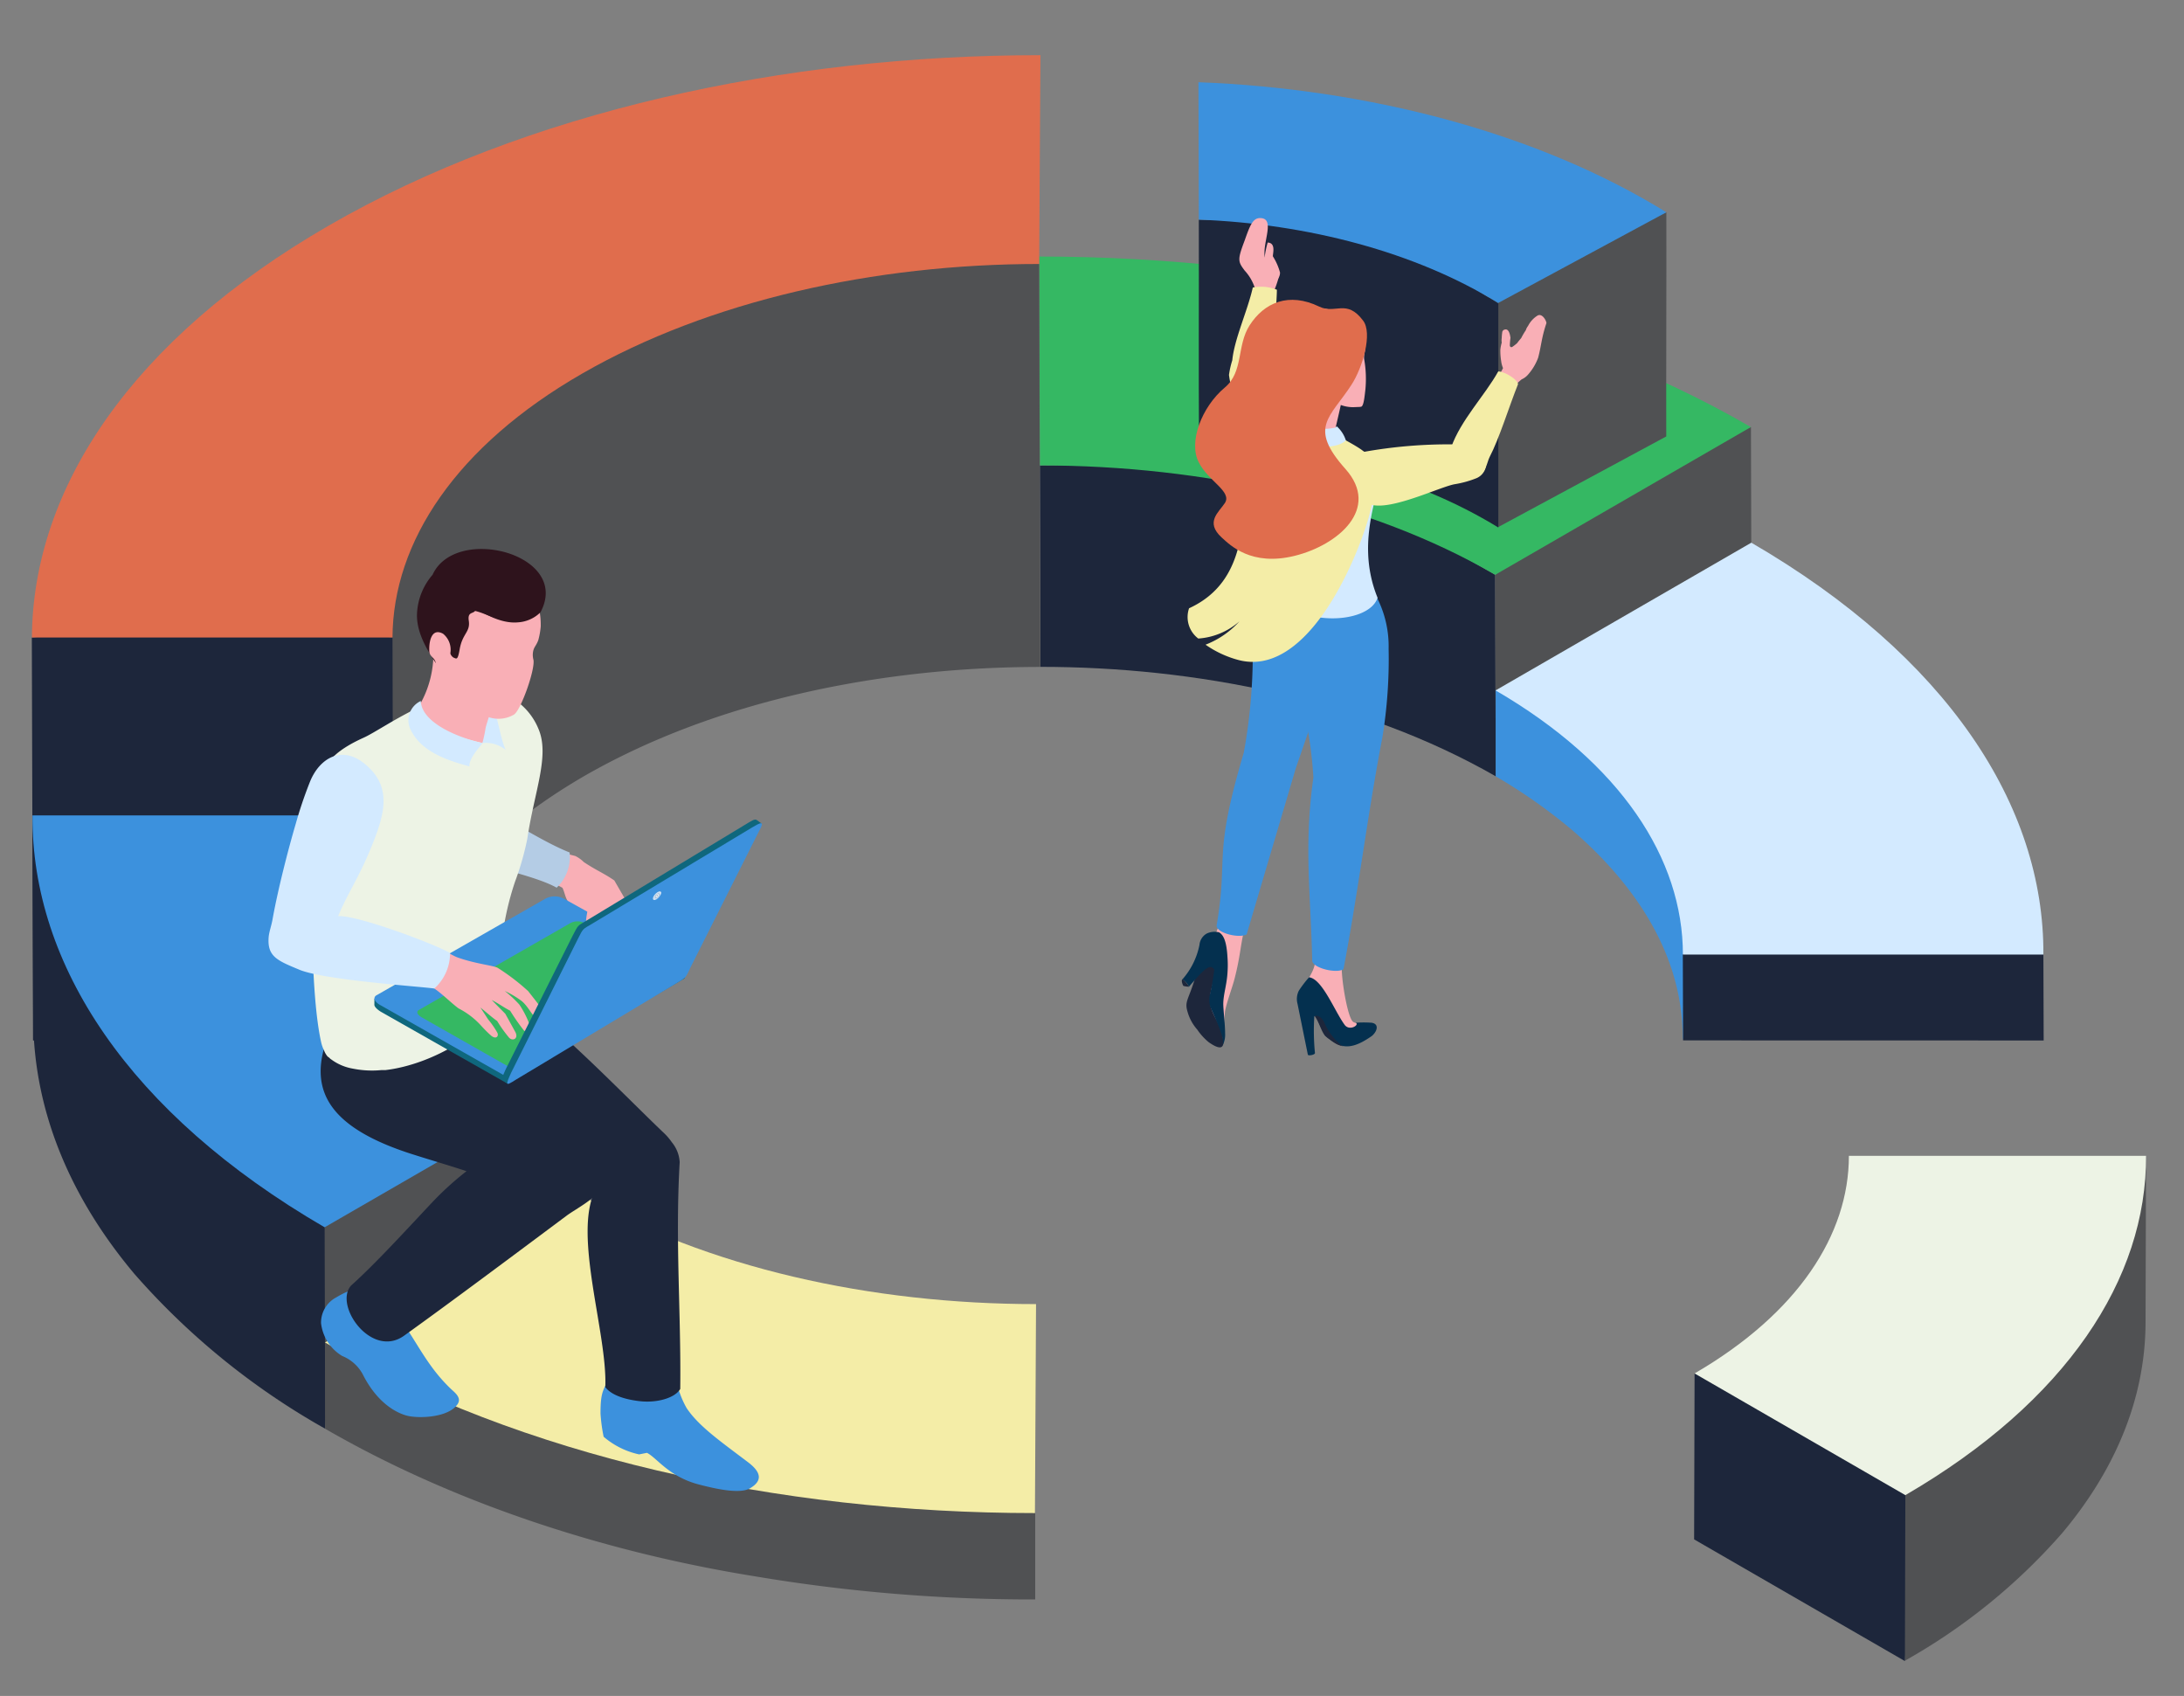
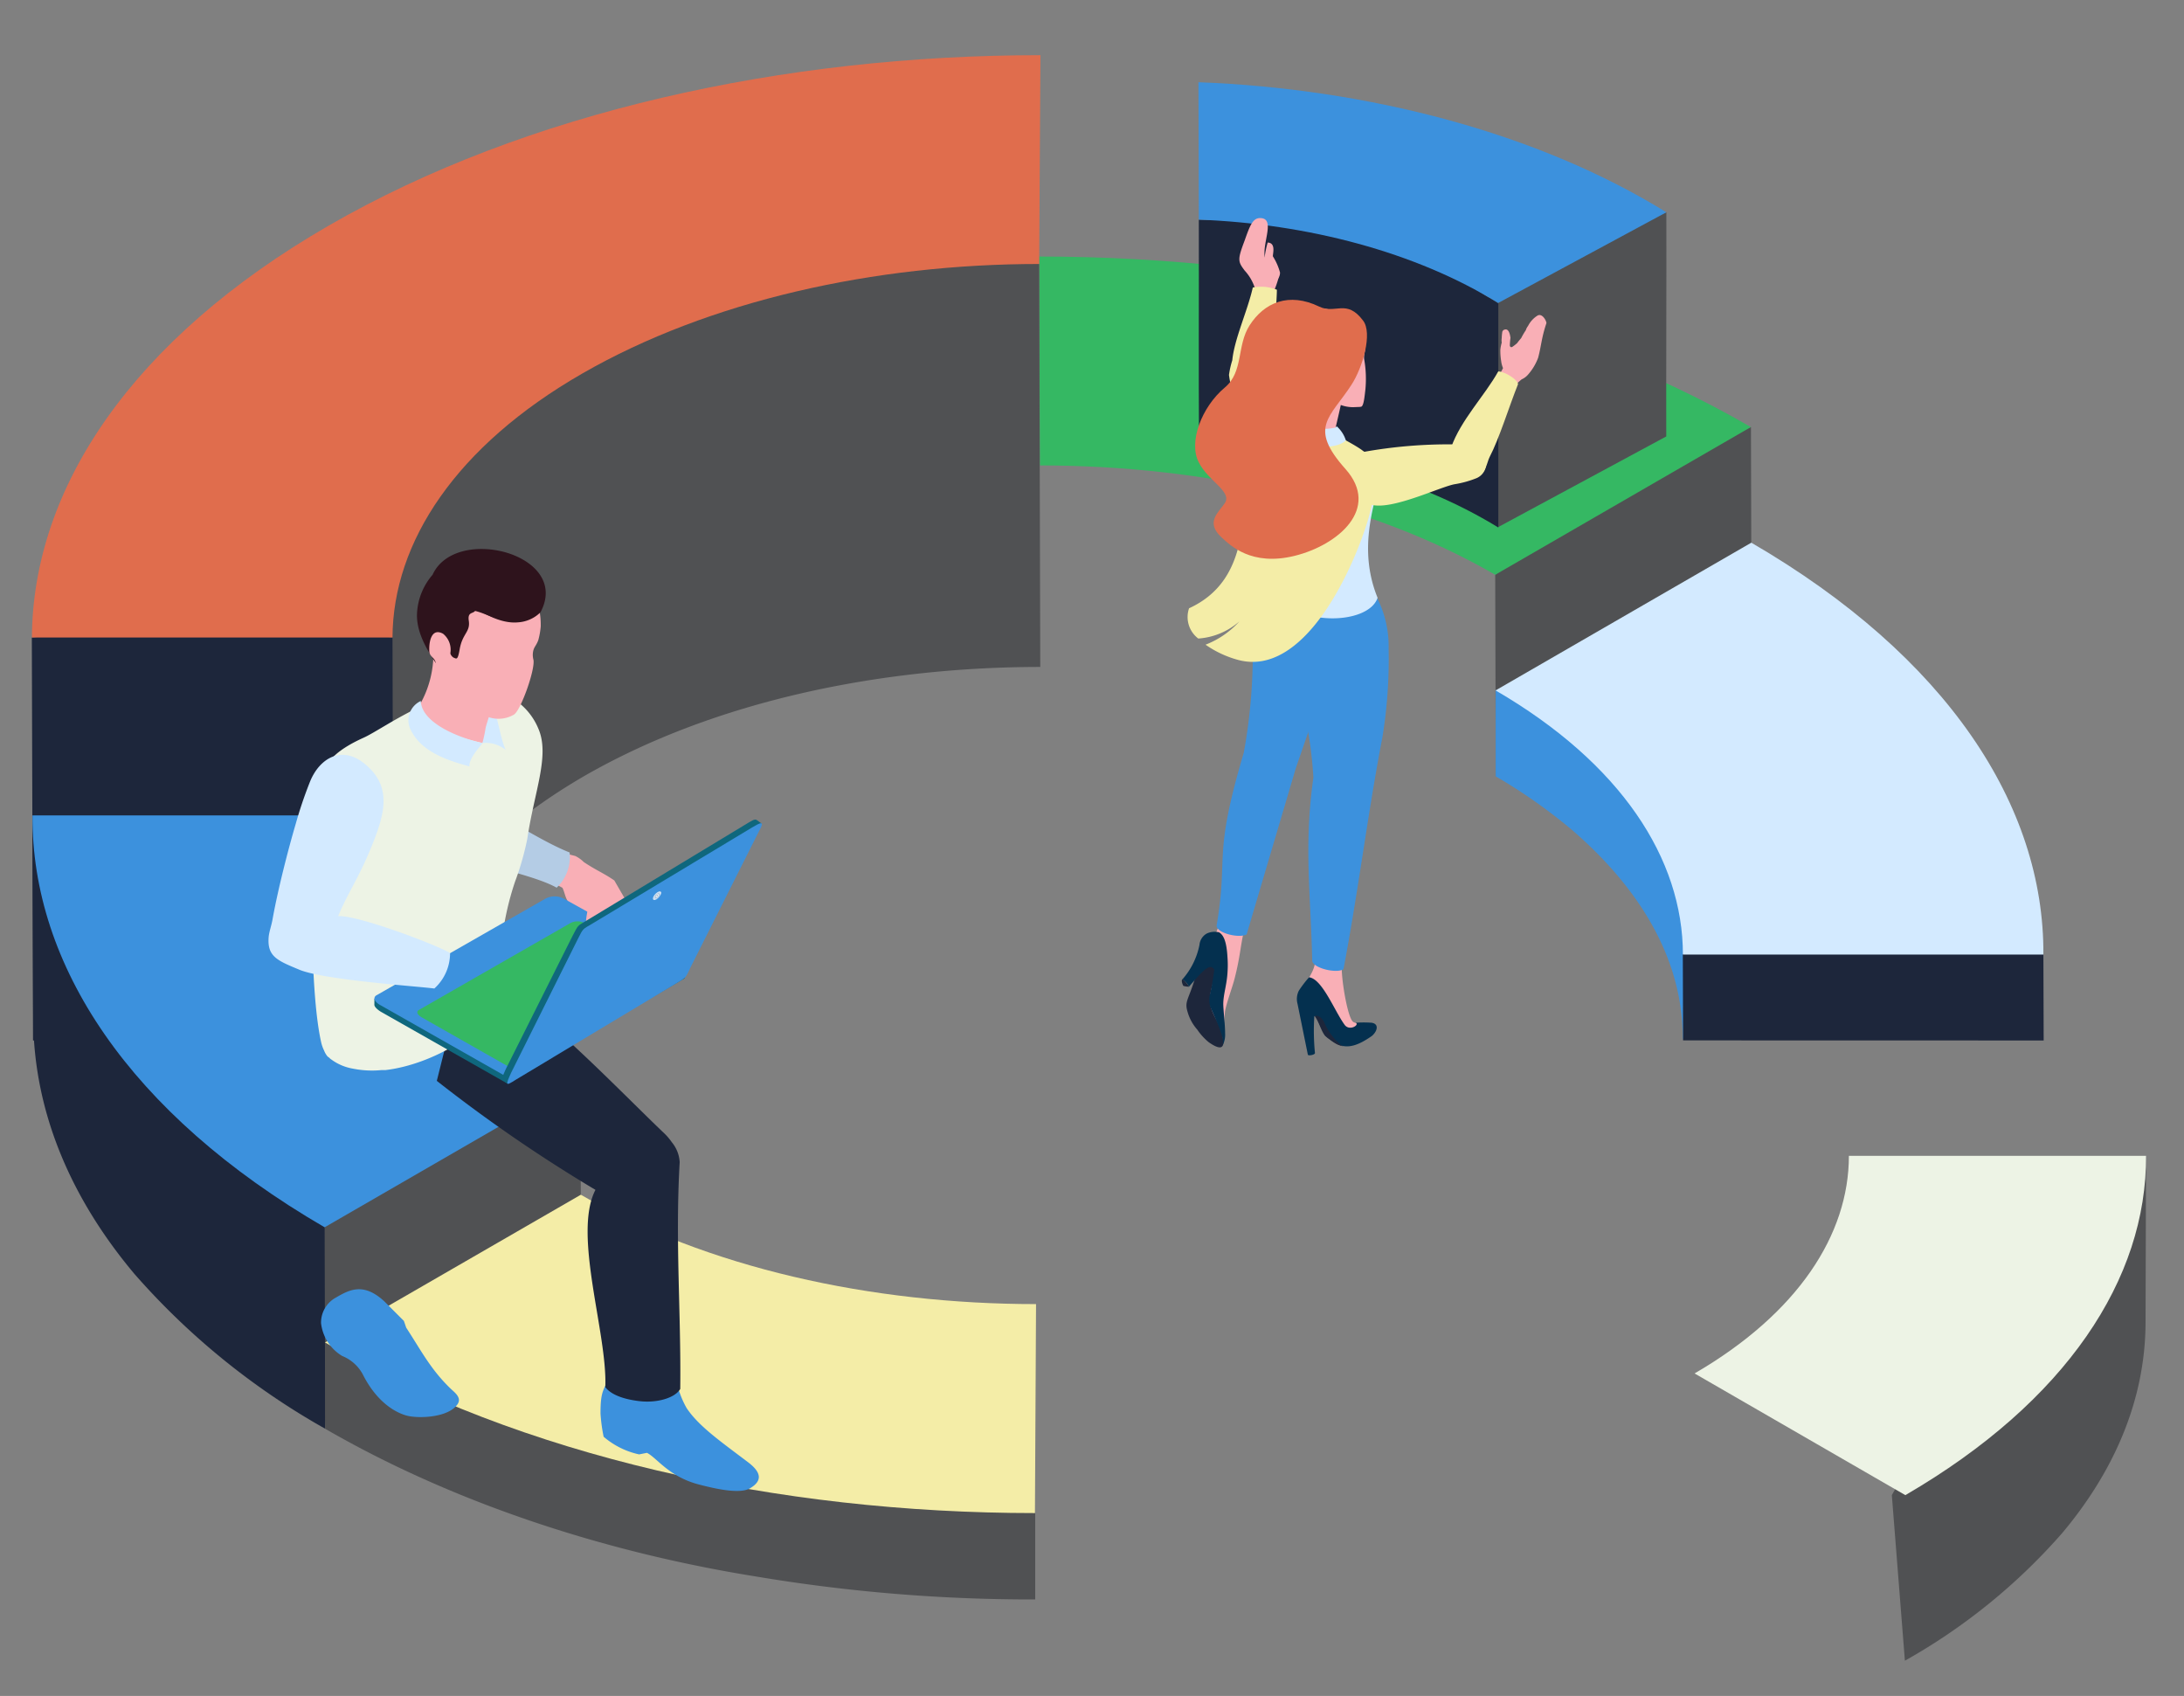
<svg xmlns="http://www.w3.org/2000/svg" viewBox="0 0 237.49 184.38">
  <rect x="0" y="0" width="237.49" height="184.38" fill="#808080" stroke="none" />
  <defs>
    <style>.cls-1{fill:#1d263b;}.cls-1,.cls-10,.cls-11,.cls-12,.cls-13,.cls-14,.cls-15,.cls-16,.cls-2,.cls-3,.cls-4,.cls-5,.cls-6,.cls-7,.cls-8,.cls-9{fill-rule:evenodd;}.cls-2{fill:#505153;}.cls-3{fill:#35b863;}.cls-4{fill:#e06d4d;}.cls-5{fill:#3c91dd;}.cls-6{fill:#f4eda7;}.cls-7{fill:#d3eaff;}.cls-8{fill:#edf3e5;}.cls-9{fill:#f9afb6;}.cls-10{fill:#04304f;}.cls-11{fill:#b4cce5;}.cls-12{fill:#0f677d;}.cls-13{fill:#cddff2;}.cls-14{fill:#9cb3cb;}.cls-15{fill:#fff;}.cls-16{fill:#2e131c;}</style>
  </defs>
  <title>CloverDX illustration database</title>
  <g id="Layer_3" data-name="Layer 3">
-     <path class="cls-1" d="M113.14,72.5l-.06-21.9c7.26,0,15-.55,22.16.83,11.66,2.12,17.62,5.48,27.35,11.06l.06,21.91C148,76,129.89,72.5,113.14,72.5Z" />
    <polygon class="cls-2" points="190.4 46.43 190.46 68.34 162.65 84.4 162.59 62.49 172.88 53.72 190.4 46.43" />
    <path class="cls-3" d="M113,27.89c28,0,56.12,6.18,77.39,18.54L162.59,62.49C148.94,54.56,131,50.6,113.08,50.6Z" />
    <path class="cls-2" d="M113,28.7l.12,43.81c-16.74,0-35,3.46-49.64,11.89-8.59,5-14.5,10.88-17.75,17.16a25.54,25.54,0,0,0-3,11.56l-3-43.59C37.89,32.8,86.46,22.09,113,28.7Z" />
    <polygon class="cls-1" points="42.68 69.31 42.8 113.12 3.59 113.12 3.46 69.31 24.45 67.2 42.68 69.31" />
    <path class="cls-4" d="M35.74,24.53C57.15,12.17,85.17,6,113.14,6L113,28.7c-17.94,0-35.91,4-49.65,11.89S42.73,58.92,42.68,69.31H3.47C3.56,53.1,14.32,36.9,35.74,24.53Z" />
    <path class="cls-1" d="M25.45,120.9c3.72,3.13,8.76,7.2,11.63,12.53l-1.72,21.9a79,79,0,0,1-20.75-16.84c-6.59-7.84-11-17.28-11-27.94l-.06-21.9C3.53,103.3,14.23,111.5,25.45,120.9Z" />
    <polygon class="cls-2" points="63.12 117.36 63.18 139.27 35.36 155.33 35.3 133.43 43.73 124.96 63.12 117.36" />
    <path class="cls-5" d="M42.75,88.65c-.06,10.4,6.72,20.78,20.37,28.71L35.3,133.43C14,121.06,3.44,104.85,3.53,88.65Z" />
    <path class="cls-2" d="M35.37,155.34l0-9.39c15.12,2.54,63.37,13,77.2,18.55l0,9.39a181.6,181.6,0,0,1-30.45-2.51C66.12,168.81,49.58,163.55,35.37,155.34Z" />
    <path class="cls-6" d="M63.16,129.89c13.64,7.93,31.57,11.89,49.5,11.89l-.12,22.72c-28,0-55.92-6.19-77.2-18.55Z" />
    <path class="cls-5" d="M171,90.28a59.07,59.07,0,0,0-8.36-5.88l0-9.39c14.08,4.77,25,15.27,22.15,28.72L183,113.11c0-.45,0-.9-.05-1.35C182.58,103.1,177.4,95.81,171,90.28Z" />
    <polygon class="cls-1" points="222.2 103.73 222.23 113.12 183.02 113.11 182.99 103.73 197.16 101.72 222.2 103.73" />
    <path class="cls-7" d="M190.44,59c21.27,12.36,31.86,28.57,31.76,44.78H183c0-10.4-6.72-20.79-20.37-28.72Z" />
    <path class="cls-2" d="M215.31,152.23c-3.07,2.58-7.22,5.93-9.59,10.32l1.42,18a65,65,0,0,0,17.1-13.87c5.43-6.46,9.07-14.23,9.07-23l.05-18C233.36,137.73,224.55,144.48,215.31,152.23Z" />
-     <polygon class="cls-1" points="184.27 149.31 184.22 167.36 207.14 180.59 207.19 162.55 200.24 155.57 184.27 149.31" />
    <path class="cls-8" d="M201.05,125.66c0,8.56-5.54,17.12-16.78,23.66l22.92,13.23c17.53-10.19,26.25-23.55,26.17-36.89Z" />
    <path class="cls-2" d="M181.19,47.45,162.9,57.31l-2.85-23.78,9.63-6.1,11.52-4.35C181.22,31.25,181.17,39.3,181.19,47.45Z" />
    <path class="cls-1" d="M130.36,23.88c4.78.18,9.9,0,14.57,1.1,7.66,1.68,11.58,4,18,8,0,8.25,0,16.17,0,24.37-9.61-5.9-21.54-8.64-32.55-9.06C130.33,40.05,130.38,32,130.36,23.88Z" />
    <path class="cls-5" d="M130.32,8.94c18.39.7,36.89,5.48,50.88,14.14l-18.29,9.86c-9-5.56-20.76-8.61-32.55-9.06Z" />
    <path class="cls-9" d="M138.38,30.72a1.12,1.12,0,0,0,.81-1.09,6.27,6.27,0,0,0-.77-1.75c-.06-.19.39-1.47-.57-1.51a9.72,9.72,0,0,0-.33,1.6C137.62,28.52,137.87,30.62,138.38,30.72Z" />
    <path class="cls-9" d="M137.53,27.94c.52,1,1.74,1.34,1.47,2.38a12.13,12.13,0,0,1-.48,1.36,3.89,3.89,0,0,1-2.06.06,1.83,1.83,0,0,0,0-.41,5.09,5.09,0,0,0-1.11-1.91c-.75-1-.8-1.17,0-3.29.55-1.56.87-2.41,1.64-2.42C138.74,23.68,137.27,26.32,137.53,27.94Z" />
    <path class="cls-6" d="M142.57,48.63c-.23-.87-1.27-1.81-1.82-2.77a56.25,56.25,0,0,0-2.9-5c.47-1,1-8,1-9.36a4.65,4.65,0,0,0-2.62-.24c-.57,2.54-2,5.57-2.23,7.91a9.37,9.37,0,0,0-.36,1.6,13.16,13.16,0,0,0,.75,2.93,45.56,45.56,0,0,0,2.86,6.88c.92,1.56,1.72,1.7,2.58,1.6C141.87,51.9,143,50.37,142.57,48.63Z" />
    <path class="cls-9" d="M133,98.18a9.87,9.87,0,0,1-.8,3.31c-.22.24-.5.38-.63.66-.69,1.47-.84,2.89-.36,10.45l1.77,0,.23-2.67c.22-1.09.83-2.67,1.07-3.65.54-2.14.59-3.21.92-4.78Z" />
    <path class="cls-1" d="M129.3,107.28a3,3,0,0,1-.61-.09c-.09-.1-.26-.6-.13-.7S129.23,107.13,129.3,107.28Z" />
    <path class="cls-1" d="M130.28,104.26a3.5,3.5,0,0,1-.3,2c-.74,2.45-1.18,2.58-.86,3.69a5,5,0,0,0,1.08,2,6.42,6.42,0,0,0,1.24,1.36c.93.65,1.76.95,1.56-.34a6.46,6.46,0,0,0-.3-1.2c-.66-1.53-1.43-2.2-1-4.11.3-1.41.79-2.35.16-3.3Z" />
    <path class="cls-10" d="M130.43,102.73a8,8,0,0,1-1.87,3.76c.14,0,.52.35.73.78,1.53-1.76,2.28-2.62,2.75-1.86a24.4,24.4,0,0,1-.47,2.69,2.57,2.57,0,0,0,.05,1.39c.6,1.45,1.7,3.56,1.28,4.25a2.46,2.46,0,0,0,.32-1.38c0-1-.18-2.35-.2-3.18,0-1.12.4-2.09.47-3.62a10.92,10.92,0,0,0,0-1.28c-.06-1.08-.18-2.52-.94-2.92a2,2,0,0,0-1.34.14A1.58,1.58,0,0,0,130.43,102.73Z" />
-     <path class="cls-5" d="M140.91,83.51l5.41-15.68.18-4.31a4.11,4.11,0,0,0-.56-1.75c-2.86.84-4.45,1.74-7.52,1.64a13,13,0,0,0-2.22,5.85,59.81,59.81,0,0,1-.95,12.57c-3.42,11.51-1.64,11.11-2.95,18.76-.11.82,2.4,1.46,3.26,1Z" />
+     <path class="cls-5" d="M140.91,83.51l5.41-15.68.18-4.31a4.11,4.11,0,0,0-.56-1.75c-2.86.84-4.45,1.74-7.52,1.64a13,13,0,0,0-2.22,5.85,59.81,59.81,0,0,1-.95,12.57c-3.42,11.51-1.64,11.11-2.95,18.76-.11.82,2.4,1.46,3.26,1" />
    <path class="cls-9" d="M143,104.48c0,1.2-1.18,2.36-1.32,3.14-.3,1.8,1,.86,2.46,3.17.59,0,1.89,2.12,3.64,2.23a1,1,0,0,0,.33-1.65c-.35-.2-.67-.05-1-.3-.61-.54-1.33-5-1.19-6.23Z" />
    <path class="cls-10" d="M142.35,106.25c1.43.17,2.76,3.65,3.86,5.16.53.74,1.67,0,1.21-.22a12.85,12.85,0,0,1,1.73,0c.89.14.58,1,0,1.46-1.35.93-2.55,1.46-3.78.84a5.69,5.69,0,0,1-.75-.5,4.32,4.32,0,0,1-.5-.4,14.7,14.7,0,0,1-.91-1.9c-.12-.21-.22-.26-.29-.2a24.48,24.48,0,0,0,.07,4c0,.18-.65.32-.77.19l-1.13-5.56a2,2,0,0,1,.15-1.42A12.28,12.28,0,0,1,142.35,106.25Z" />
    <path class="cls-1" d="M146.07,113.75a2.71,2.71,0,0,1-.73-.24,5.69,5.69,0,0,1-.75-.5,4.32,4.32,0,0,1-.5-.4c-.43-.52-.64-1.48-1.12-2.13.16-.1.58-.09,1,.6a6.54,6.54,0,0,0,1.88,2.56Z" />
    <path class="cls-5" d="M150.32,80.18a52.8,52.8,0,0,0,.68-9.64,11.64,11.64,0,0,0-1.5-6c-2.72.84-4.75,1.67-7.83,1.56a9.5,9.5,0,0,0-1.06,5.13c.32,3.76,1.79,6.57,2.21,13.3-1.06,7.52-.29,12.6-.13,19.89,0,.81,2.63,1.46,3.4.95C147.72,96.81,148.71,88.54,150.32,80.18Z" />
    <path class="cls-7" d="M139,45.23c-3.18-.36-3.19,4.89-2.08,7.36C139.82,59,138,60,138.22,63l-.06,1.18c2.74,4.08,10.68,3.76,11.64.81-2.69-6.59.79-12.26.17-14.06a14.26,14.26,0,0,0-4.13-3.24A21.33,21.33,0,0,0,139,45.23Z" />
    <path class="cls-6" d="M148.71,56.67c.54-1.8,1.32-5.18.57-6.57A3.72,3.72,0,0,0,148.19,49c-1.06-.85-7-3.91-8.65-4.11-3.29-.43-3.8,2-4,4.95-.32,6.31.22,13.33-6.24,16.29a2.93,2.93,0,0,0,1,3.29,7.52,7.52,0,0,0,4.48-1.87,9.64,9.64,0,0,1-3.69,2.54,11.31,11.31,0,0,0,3.56,1.66C141.74,73.64,147,62.24,148.71,56.67Z" />
    <path class="cls-9" d="M163.3,36.74a1.71,1.71,0,0,0,0,.51,4.18,4.18,0,0,0-.15.78,7.29,7.29,0,0,0,.09,1.24,2.87,2.87,0,0,0,.2.75,7.22,7.22,0,0,1-1.07,1.62l1.6,1c.57-.49,1-1,1.5-1.4a1.9,1.9,0,0,0,.67-.49,5.81,5.81,0,0,0,1.12-1.86c.35-1.32.36-2.16.9-3.76,0-.26-.48-1.15-1-.8a2.82,2.82,0,0,0-1,1.11,1.35,1.35,0,0,0-.24.46,7.27,7.27,0,0,0-.5.85c-.16.19-.3.35-.44.55a5.2,5.2,0,0,1-.54.42c-.14.06-.24,0-.26-.17a7.49,7.49,0,0,1,.07-.82c-.08-.63-.28-1-.62-.9a.34.34,0,0,0-.28.34A4.81,4.81,0,0,0,163.3,36.74Z" />
    <path class="cls-6" d="M160.46,51.83c1.1-.17,1.22-1.56,1.52-2.14,1.05-2,2.12-5.5,3.09-7.92,0-.45-1.38-1.37-2.15-1.39-1.45,2.61-4.08,5.29-5.12,8.26C157.18,50.43,159.23,52.36,160.46,51.83Z" />
    <path class="cls-6" d="M148.29,49.13a52.34,52.34,0,0,1,9.72-.82c2,0,3,.49,3.37,1.28a1.7,1.7,0,0,1-.81,2.39,11,11,0,0,1-2.37.66c-1.48.26-6.07,2.48-8.52,2.32a3.33,3.33,0,0,1-3.17-3.15A2.48,2.48,0,0,1,148.29,49.13Z" />
    <path class="cls-9" d="M140,46.68c-.24,1,3.58,2.17,4.89,1.61l0-.26c.34-1.56.67-2.88.91-4a3.83,3.83,0,0,0,2.23.13c-4-3.22-8.73-5.6-9.34-4A11.74,11.74,0,0,0,140.69,43,2.33,2.33,0,0,1,141,44h0A11.37,11.37,0,0,1,140,46.68Z" />
    <path class="cls-9" d="M148.07,44.19c-.35.23-2.81-.59-3-.58-1.92.1-4-.06-4.37-.63a11.74,11.74,0,0,1-1.94-2.77A4.84,4.84,0,0,1,140,34.73c3-2.57,7.67-.69,8.34,2.22.28,1.19-.06,1.29,0,2.09a12.31,12.31,0,0,1,.14,3.25C148.38,43.17,148.3,44,148.07,44.19Z" />
    <path class="cls-7" d="M140.6,45.28c.1.95,2.78,1.62,4.41,1.24.17,0,.28-.07.34-.18a3.43,3.43,0,0,1,1,1.54c-1.4,1.35-5.84.56-6.38-1A1.18,1.18,0,0,1,140.6,45.28Z" />
    <path class="cls-4" d="M133.2,42.12c-2.56,2.14-4,6-2.83,8.17,1,2,3.62,3.14,2.83,4.39-.65,1-2.19,2.07-.36,3.75.94.86,3.24,3.16,7.94,2s9.38-5.12,5.52-9.45c-4.06-4.55-1.68-5.55.65-9.13,1.23-1.89,2.33-5.63,1.27-7-1.8-2.39-3-.67-4.75-1.51-3.32-1.61-6-.46-7.6,2.05C134.47,37.59,135.23,40.42,133.2,42.12Z" />
    <path class="cls-5" d="M73.46,149.57a10.06,10.06,0,0,0,1.2,3.51c1.33,2,3.77,3.68,6.68,5.89,1.39,1.05,1.66,2,.19,2.85-1.15.65-3.9,0-5.62-.45-3.22-.87-4.47-2.87-5.56-3.42l-.85.17a8.73,8.73,0,0,1-3.86-1.92,17.87,17.87,0,0,1-.34-2.53c0-2.75.41-2.46,1.22-4.58C69,149.35,71,149.41,73.46,149.57Z" />
    <path class="cls-1" d="M51.25,104.45a6,6,0,0,1,.73.81c.29.28.61.6,1,1h0c5.72,3.16,14.65,12.59,19.3,17a6.41,6.41,0,0,1,.78.93,3.71,3.71,0,0,1,.85,2.16c-.5,8.61.16,16.31.06,24.66-.59,1-2.6,1.56-4.52,1.31-1.31-.16-2.9-.56-3.63-1.51.25-5.84-3.57-16.62-1.07-21.45a163.21,163.21,0,0,1-17.25-11.85h0l1.4-5.61,1.37-4.77.66-2.78.31.25Z" />
    <path class="cls-5" d="M44.17,144.34l-.25-.73-2.12-2.12c-2.27-2.1-3.8-1.28-5.29-.41a3.1,3.1,0,0,0-1.6,2.77,4.8,4.8,0,0,0,2.3,3.57,4.41,4.41,0,0,1,2.24,2c1.28,2.55,3.07,4,4.76,4.48,1.31.35,4.59.23,5.56-1.26.45-.7-.33-1.25-.77-1.67C46.81,148.86,45.78,146.8,44.17,144.34Z" />
-     <path class="cls-1" d="M39.66,109.55l.11-.11,9.83-.28a21.53,21.53,0,0,1,3.72,5.38c1.87,1.45,7,4.56,10.18,7.66,1.88,1.8,3.13,3.6,2.76,5-.27,2.66-3.26,3.93-4.69,5-5.09,3.8-12.76,9.53-17.61,13-3.54,2.57-7.69-3.26-5.79-5.43,2.69-2.4,6.52-6.61,8.78-9l0,0a33.19,33.19,0,0,1,3.78-3.44c-1.9-.63-3.8-1.18-5.53-1.73C33.54,122,33,116.6,37.45,109.08Z" />
    <path class="cls-9" d="M49.69,86.23c3,1.09,8.51,5.16,12.2,6.66l.66.17a3.37,3.37,0,0,1,.93.66c1.36.91,2.11,1.17,3.32,2l1.47,2.54L68,101a2,2,0,0,1-.92,1.47c-.37.13-.65.22-.86.27s-.44.11-.5.06a.28.28,0,0,1-.11,0,.75.75,0,0,1-.21-.38c-.35-.72-.31-1.85-.86-2.94-1-.46-2.23-.56-2.79-1.48-.32-.53-.35-1-.59-1.48-3-1.73-12.5-3.12-15-4.82A2.47,2.47,0,0,1,45,90.33c-.12-.34-1.11-2.83-1.26-3.45-.26-3.16,3.39-.81,5.62-3.47Z" />
    <path class="cls-11" d="M49.69,86.23c3,1.09,8.56,5,12.25,6.45a4.58,4.58,0,0,1-1.41,3.83c-3-1.72-11.88-3.14-14.4-4.84A2.47,2.47,0,0,1,45,90.33c-.12-.34-1.11-2.83-1.26-3.45-.26-3.16,3.39-.81,5.62-3.47Z" />
    <path class="cls-8" d="M39.5,80.22c1.13-.49,3.66-2.23,6.16-3.36,3.1-1.4,6.23-2.16,7.57-1.87a7,7,0,0,1,5.35,4.32c1.2,2.91-.49,6.79-1.24,11.88A30.54,30.54,0,0,1,56,95.87a31.32,31.32,0,0,0-1.51,12.68c-1.34,3.47-7.32,7.17-12.59,7.79h0l-.44,0a10.49,10.49,0,0,1-3.09-.16,5.52,5.52,0,0,1-2.35-1,.91.91,0,0,1-.21-.18l-.19-.14a2.32,2.32,0,0,1-.38-.65,4.15,4.15,0,0,1-.34-1c-1.09-5-1.15-15.85-.69-23.42C34.55,84.92,34.24,82.61,39.5,80.22Z" />
    <path class="cls-12" d="M41.42,110l13.68,7.76c.22.16.33,0,.47-.38l18.85-11c.15-.31.18-.65-.72-1.11l-12.39-6.9a2.16,2.16,0,0,0-2,0l-18.6,10.21v.61C40.67,109.42,41,109.74,41.42,110Z" />
    <path class="cls-5" d="M41.42,109.31l13.68,7.76c.22.16.33,0,.47-.38l18.85-11c.15-.31.18-.65-.72-1.12L61.31,97.7a2.13,2.13,0,0,0-2,0L40.88,108.24C40.51,108.54,40.82,109,41.42,109.31Z" />
    <path class="cls-3" d="M45.92,110.64l10.41,5.91c.17.12.25,0,.36-.29l16.84-9.81c.11-.24.14-.5-.54-.85l-9.44-5.25a1.65,1.65,0,0,0-1.51,0L45.5,109.83C45.22,110.06,45.46,110.39,45.92,110.64Z" />
-     <path class="cls-9" d="M40.26,100.82c.11,0,8.39,2.75,8.55,2.82s.67.35.91.44c2,.72,4,.89,4.41,1.15a23.56,23.56,0,0,1,3.31,2.53c.35.46.66.81,1.71,2.24.51.69-.53.86-.66.81-.61-.27-1-1.37-1.79-2a10,10,0,0,0-1.81-1.07,13.14,13.14,0,0,1,1.58,1.47,10.19,10.19,0,0,1,1.07,2.06c.26.65-.34,1-.57.76a22.76,22.76,0,0,1-1.5-2.15c-.78-.4-1.14-.72-2-1.16l1.48,1.5,1.1,2c.35.71-.29,1-.68.61A14.76,14.76,0,0,1,54.06,111c-.48-.32-1.15-.93-1.82-1.46l.85,1.3a9.3,9.3,0,0,1,1,1.45c.17.36-.15.77-.71.28s-1-1-1.22-1.23a8.57,8.57,0,0,0-2.3-1.71c-.85-.63-1.92-1.73-2.81-2.27-.08,0-9.41-1.58-9.49-1.62Z" />
    <path class="cls-7" d="M47.23,107.47a5.17,5.17,0,0,0,1.71-3.86c-1.71-1-10.23-4.18-12.17-4,1.11-2.66,2.13-3.94,3.55-7.38,1.5-3.65,2.47-6.78-.83-9.32-2.37-1.82-4.7-.5-5.75,2a45.77,45.77,0,0,0-1.58,4.65c-.81,2.74-1.94,7.14-2.52,10.37-.13.75-.38,1.36-.43,2-.15,2.1,1,2.52,3.4,3.52C35.43,106.57,45.59,107.24,47.23,107.47Z" />
    <path class="cls-9" d="M62.07,94.91c-.43,1.29.52,1.45,1.45,2.51a5.23,5.23,0,0,0,.42,1.33c-.29,1.46-.41,2.25.49,2.38.17-.47.52-1.68.63-2.09-.1-2.34.52-1.82-1.46-4.38A.86.86,0,0,0,62.07,94.91Z" />
    <path class="cls-12" d="M82.81,89.52c-.2-.11-.36-.28-.56-.39s-.53.12-1.06.43L63.92,100c-1.2.72-1,.5-1.66,1.75Q58.61,109,55,116.23c-.32.71-.48,1.09-.38,1.17l.58.42Z" />
    <path class="cls-5" d="M62.83,102.1l-7.25,14.53c-.61,1.35-.64,1.5.52.75l17.55-10.54c1.09-.65.9-.59,1.47-1.73l7.43-14.77c.68-1.2.11-.9-.78-.37L64.5,100.36C63.3,101.08,63.46,100.86,62.83,102.1Z" />
    <path class="cls-13" d="M71.81,96.92c-.15-.06-.43.11-.63.36s-.24.5-.09.56.43-.11.62-.37S72,97,71.81,96.92Z" />
    <path class="cls-14" d="M71.65,97.12c-.08,0-.24.06-.35.2s-.14.29,0,.32.24-.07.35-.21S71.73,97.15,71.65,97.12Z" />
    <path class="cls-15" d="M71.58,97.2s-.16,0-.23.14-.1.19,0,.21.16,0,.24-.14S71.64,97.22,71.58,97.2Z" />
    <path class="cls-14" d="M71.52,97.28s-.09,0-.13.08,0,.1,0,.11.09,0,.13-.07S71.56,97.29,71.52,97.28Z" />
    <path class="cls-9" d="M53.2,78.63l.35-.71c.34-.72.52-2.23,1.16-3.9l-6.27-2.87-1.33-.75a11.17,11.17,0,0,1-1.51,6.3c-.33,2.39,4.38,3.47,6.87,4.08C52.76,80.2,52.87,79.35,53.2,78.63Z" />
    <path class="cls-7" d="M52.46,80.78a16.38,16.38,0,0,0,.35-1.66c.13-.55.62-1.9.63-2.25.56.14.91,3.32,1.55,4.66A3.47,3.47,0,0,0,52.46,80.78Z" />
    <path class="cls-7" d="M45.76,76.21c.08,2.37,4.07,4,6.73,4.58-.65.77-1.48,1.75-1.45,2.53-1.85-.51-5-1.38-6.26-3.75A2.32,2.32,0,0,1,45.76,76.21Z" />
    <path class="cls-9" d="M52.53,77.69c-.71-.54-2.44-1.67-3.07-2.21-1.37-1.18-1.1-2.53-1.35-4.69-1.29-1.08-1.69-1.88-1.74-2.76a6.3,6.3,0,0,1,2.89-5.33,5.49,5.49,0,0,1,4.83-.61c3.41,1,4.76,3,4.71,6a8,8,0,0,1-.27,1.52c-.23.59-.41.67-.53,1.09a2,2,0,0,0,0,1c.25,1-1.39,5.61-2.13,6A3.32,3.32,0,0,1,52.53,77.69Z" />
    <path class="cls-16" d="M55.89,67.37c-.76-.56-3.6-2.65-4.82-3.64s-2.62-2.08-3.9-1.39a6.94,6.94,0,0,0-1.83,4.54c0,1.83.93,3.58,2.23,5.47.49.71.83-1.82,1.1-2.32.17,1,.43,1.38.71,1.49s.4.24.6-.9c.29-1.75,1.17-1.89,1-3.11-.16-1,.43-.76.68-1.09C52.9,66.7,54,67.54,55.89,67.37Z" />
    <path class="cls-9" d="M48.18,68.9c-1.26-.69-1.54.86-1.5,1.84,0,.67.57.72.68,1.26a1.21,1.21,0,0,0,1,1.07c.82.13.53-1.18.51-1.68A2.23,2.23,0,0,0,48.18,68.9Z" />
    <path class="cls-16" d="M47.06,62.44c1,.44,2,1.73,3.39,2.78,1.85,1.44,4,2.62,5.88,2.44a3.81,3.81,0,0,0,2.44-1.09C62.15,60.27,49.62,57,47.06,62.44Z" />
  </g>
</svg>